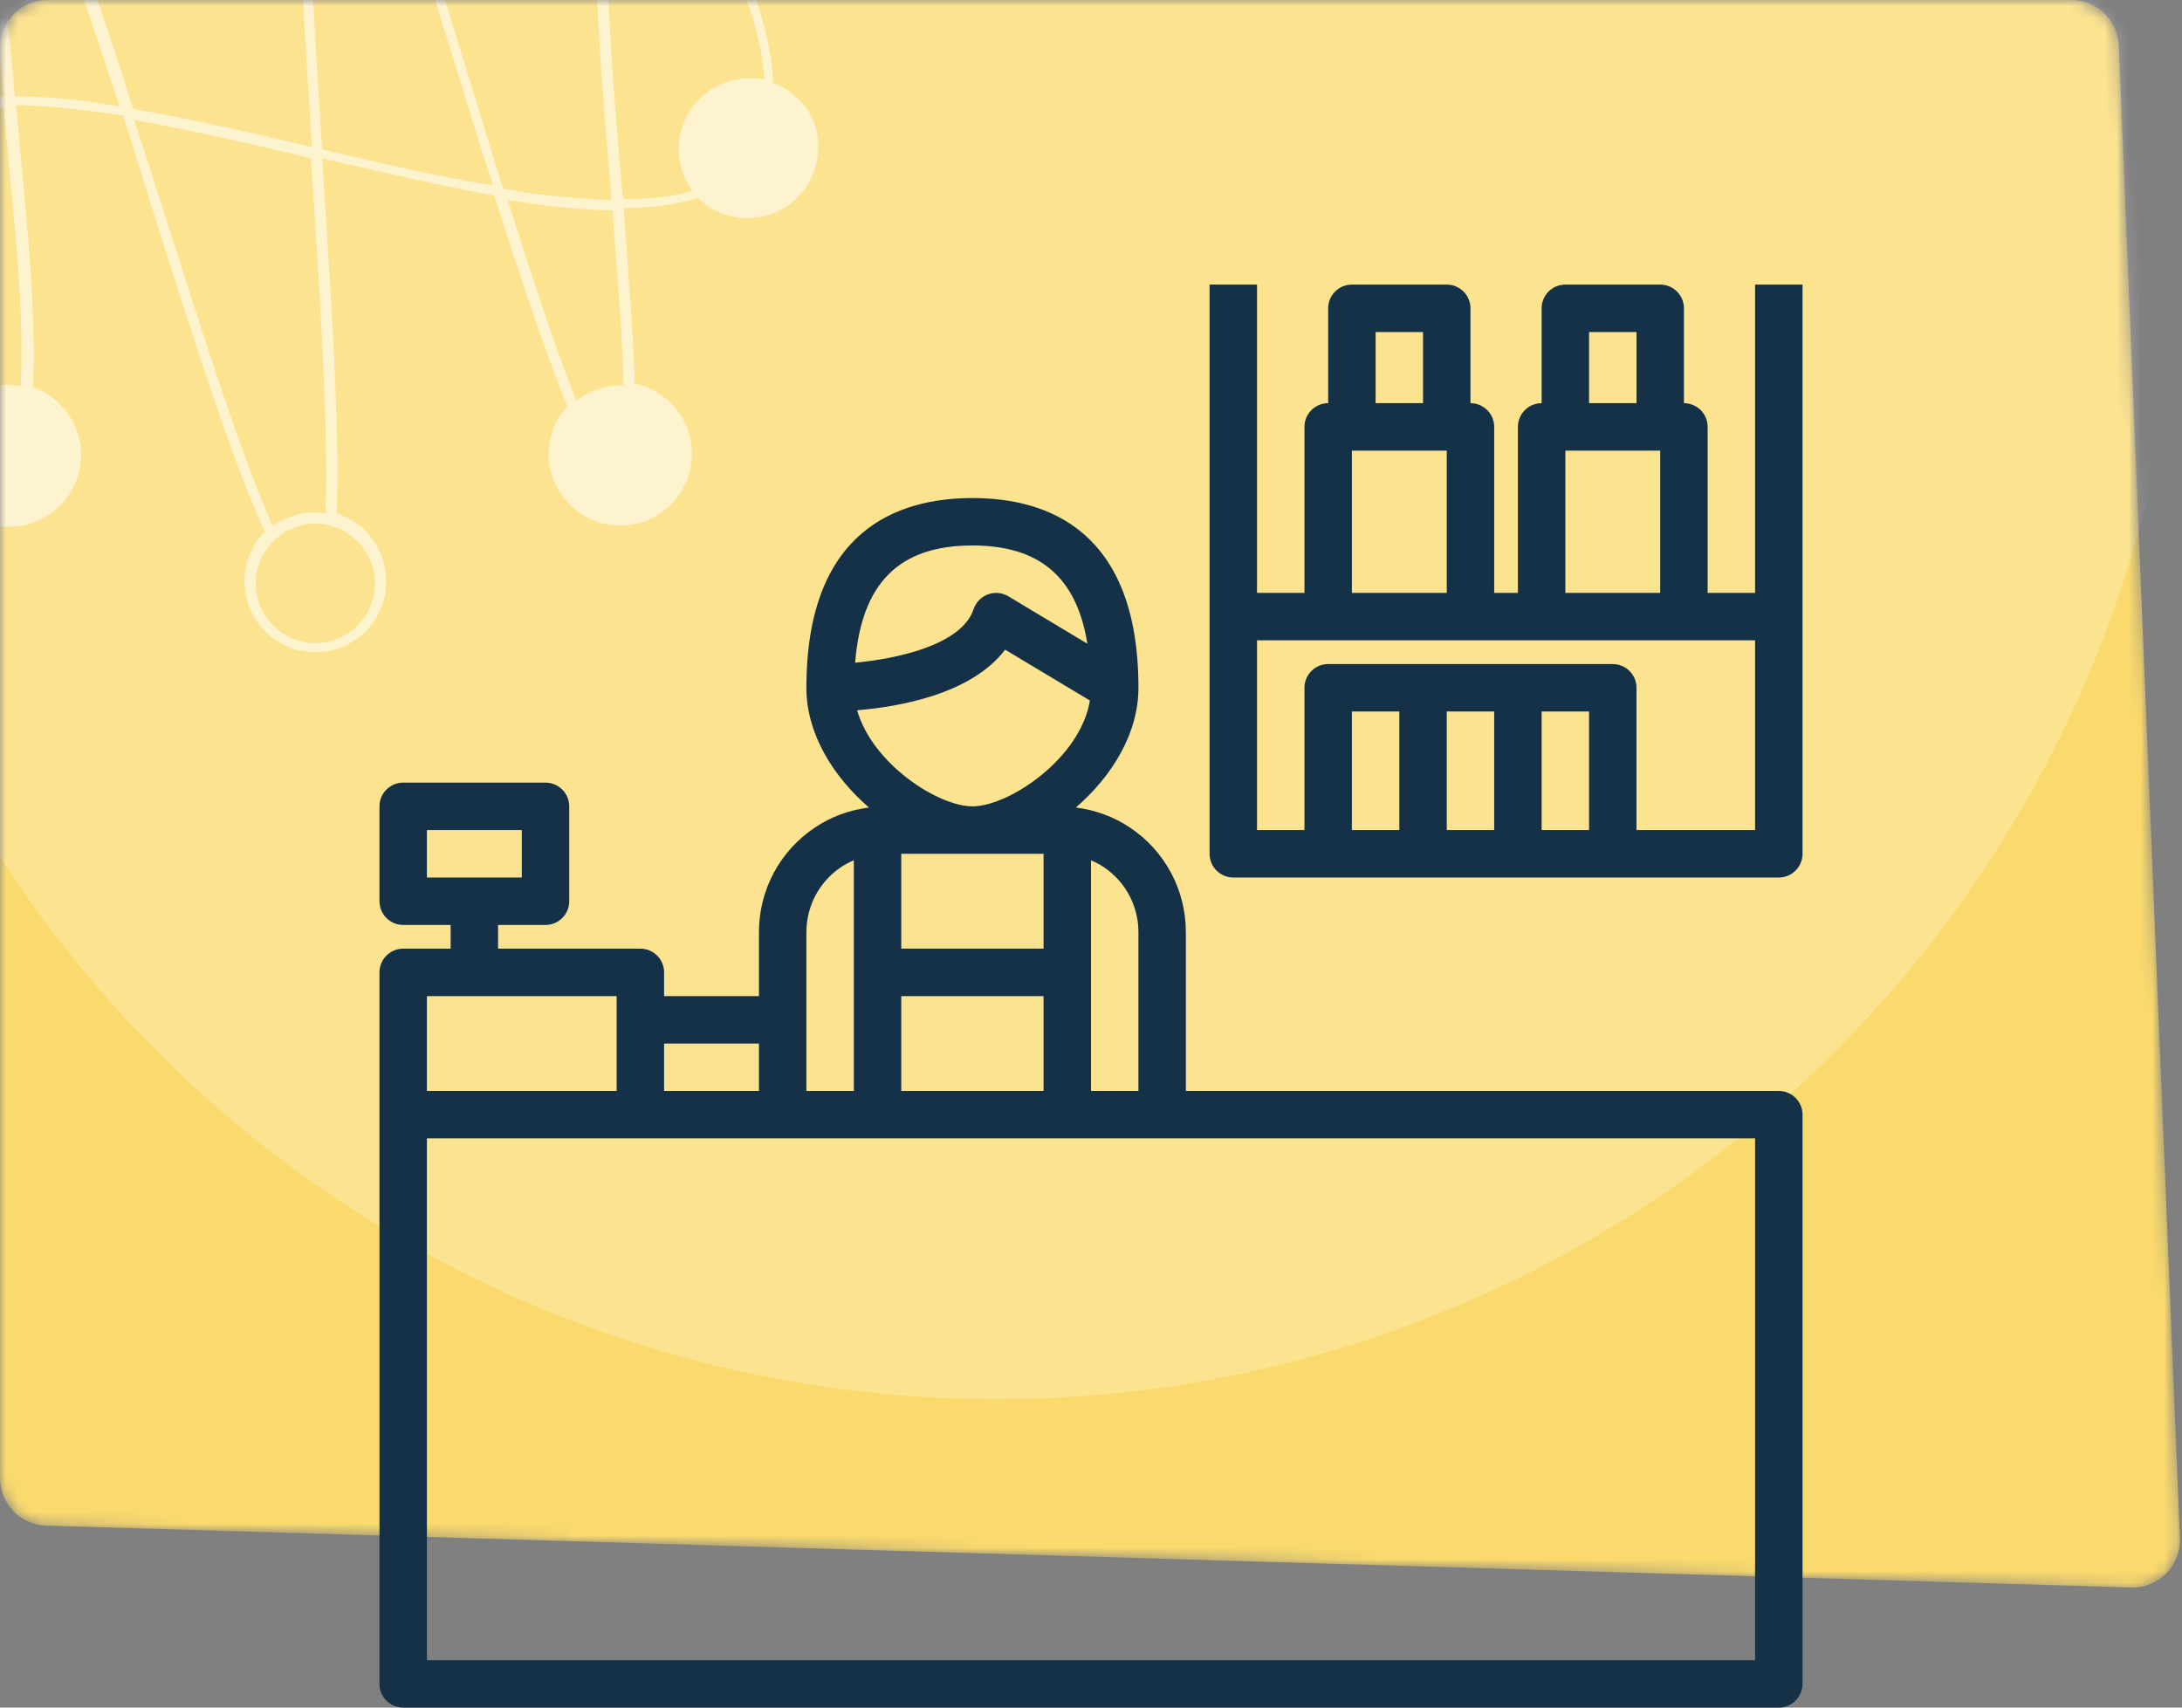
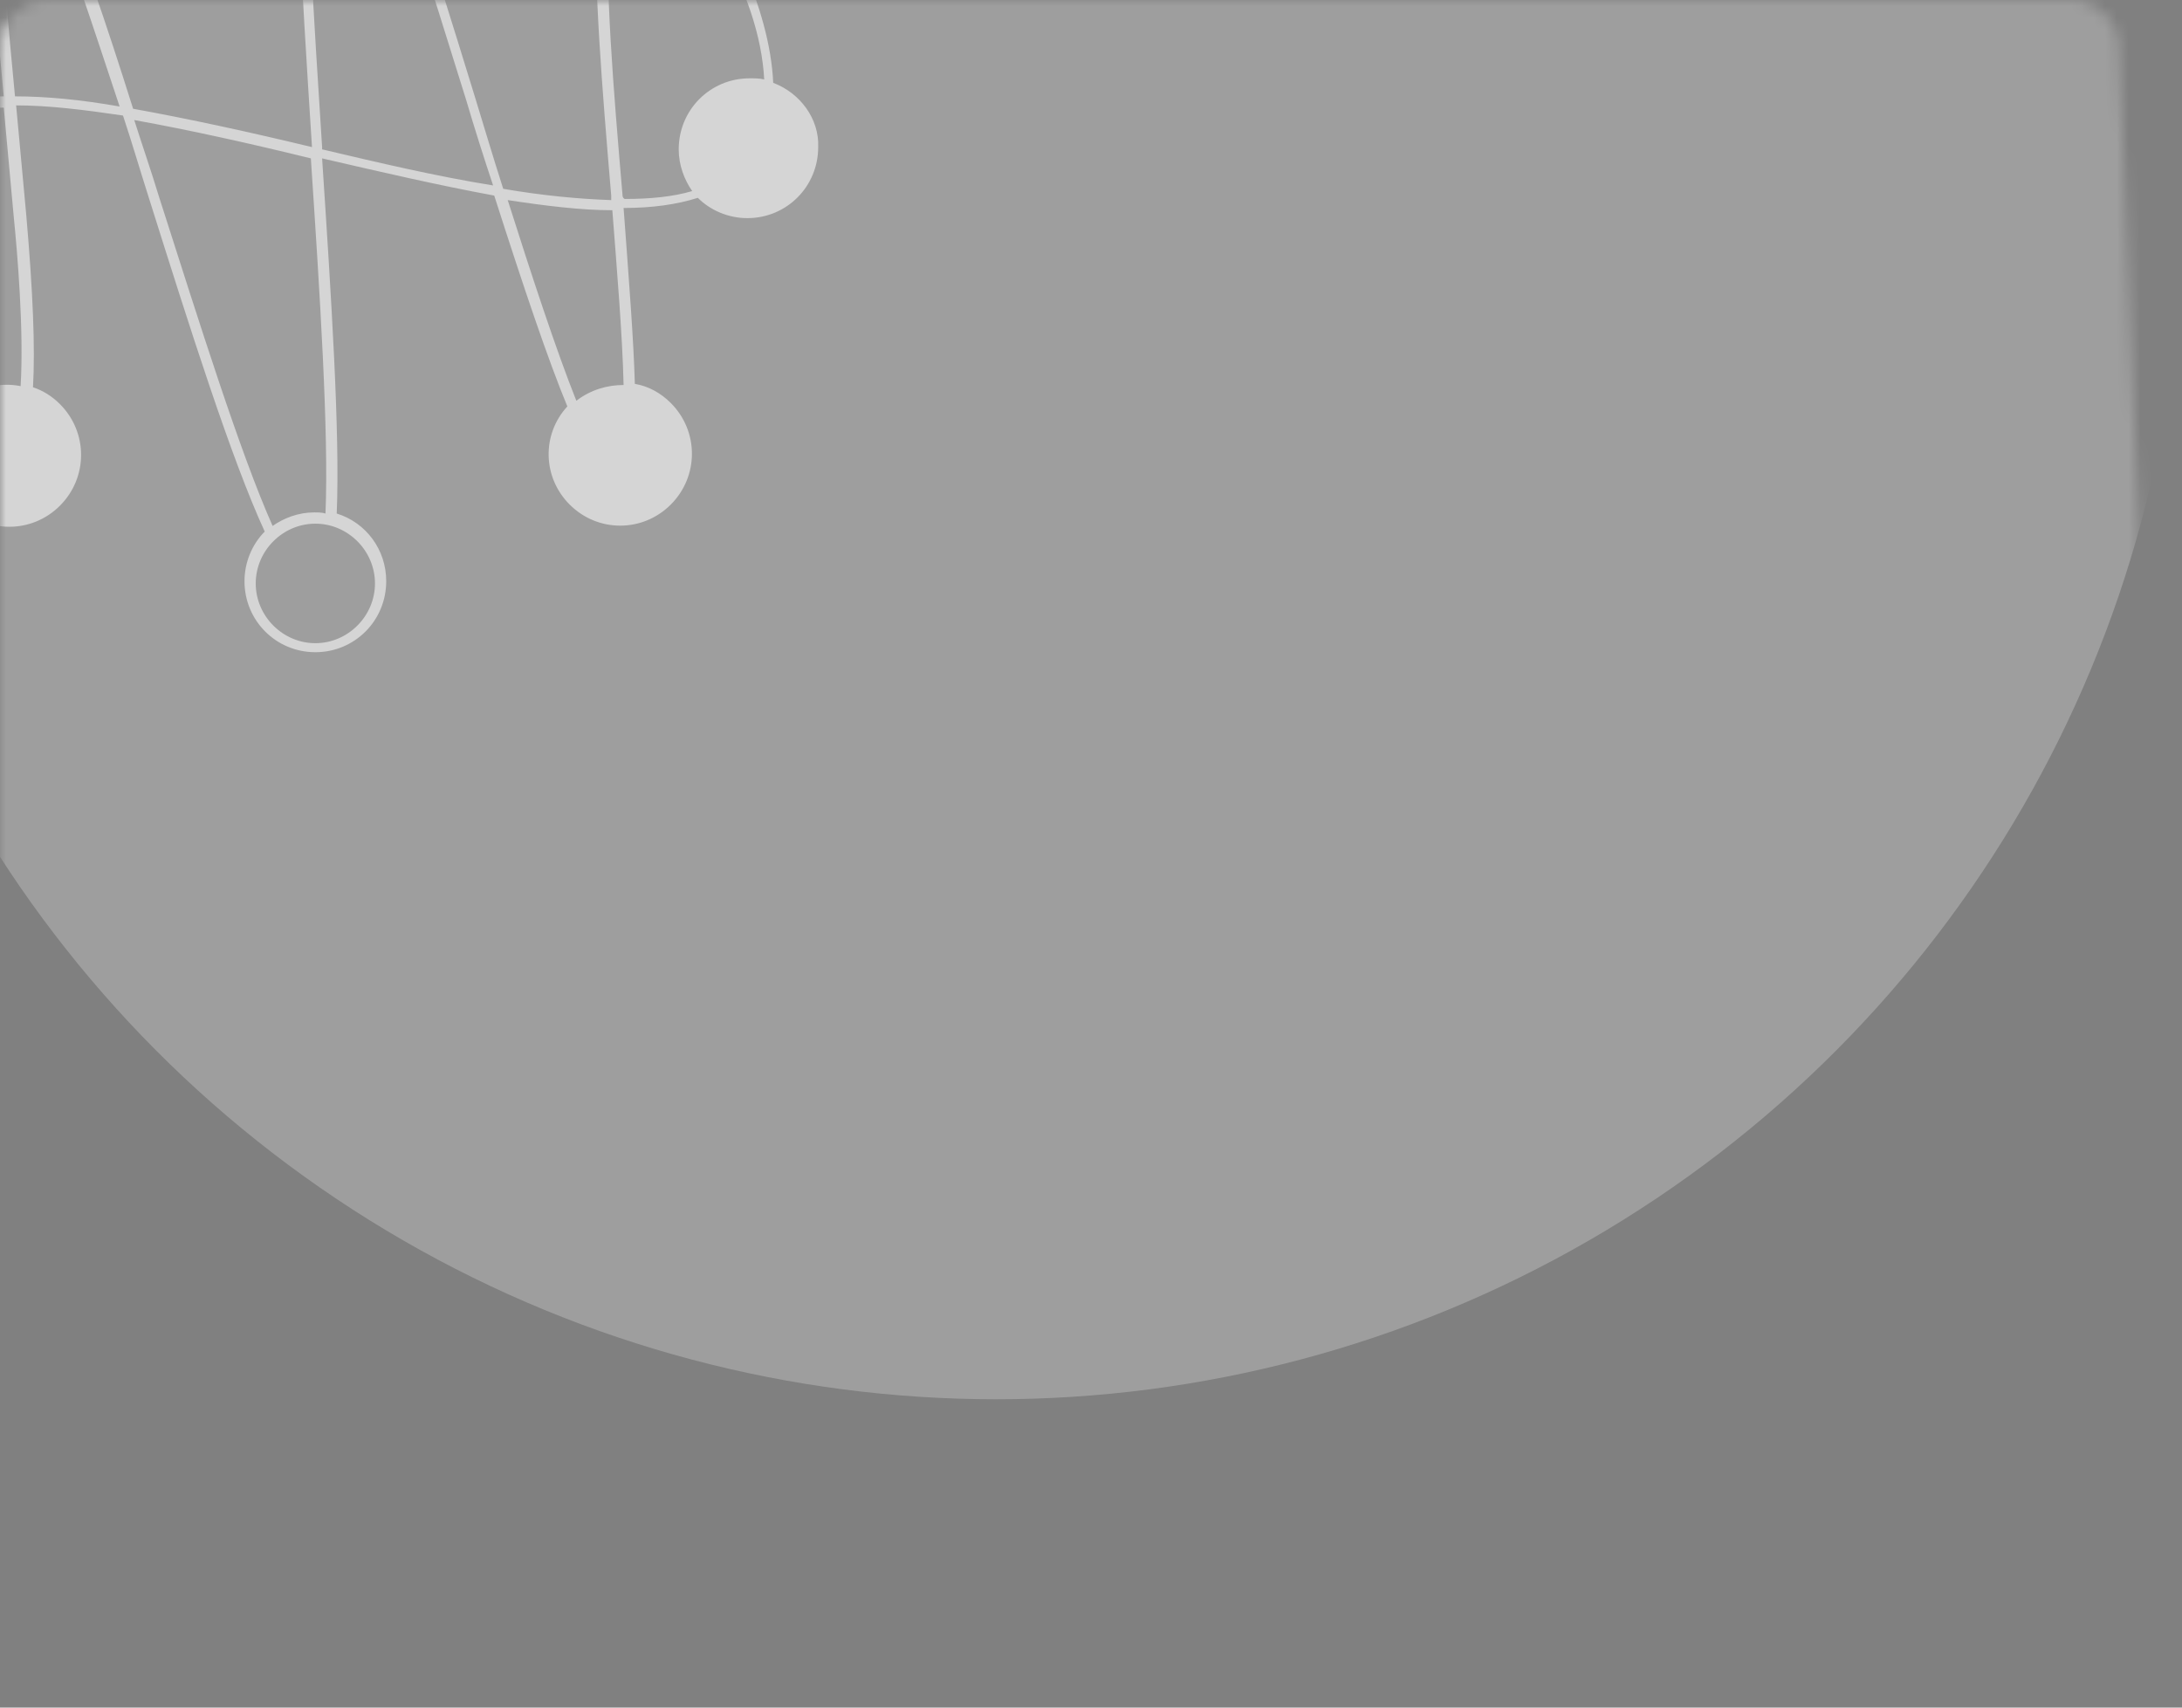
<svg xmlns="http://www.w3.org/2000/svg" width="184" height="144" viewBox="0 0 184 144" fill="none">
  <rect x="0" y="0" width="184" height="144" fill="#808080" stroke="none" />
  <mask id="mask0" mask-type="alpha" maskUnits="userSpaceOnUse" x="0" y="0" width="184" height="134">
-     <path d="M178.672 3.836C178.584 1.693 176.821 0 174.675 0H4C1.791 0 0 1.791 0 4V124.658C0 126.821 1.719 128.592 3.881 128.656L179.709 133.873C182.028 133.941 183.919 132.029 183.824 129.711L178.672 3.836Z" fill="#FADA6D" />
+     <path d="M178.672 3.836C178.584 1.693 176.821 0 174.675 0H4C1.791 0 0 1.791 0 4V124.658C0 126.821 1.719 128.592 3.881 128.656C182.028 133.941 183.919 132.029 183.824 129.711L178.672 3.836Z" fill="#FADA6D" />
  </mask>
  <g mask="url(#mask0)">
-     <path d="M178.672 3.836C178.584 1.693 176.821 0 174.675 0H4C1.791 0 0 1.791 0 4V124.658C0 126.821 1.719 128.592 3.881 128.656L179.709 133.873C182.028 133.941 183.919 132.029 183.824 129.711L178.672 3.836Z" fill="#FADA6D" />
    <path opacity="0.56" d="M65.202 6.985C64.917 0.615 61.123 -6.896 57.802 -10.794C58.846 -12.981 58.371 -15.738 56.569 -17.545C55.431 -18.686 53.818 -19.351 52.3 -19.351C50.783 -19.351 49.265 -18.781 48.032 -17.545C45.66 -15.168 45.66 -11.365 48.032 -8.988C48.696 -8.322 49.455 -7.847 50.308 -7.562C50.024 -1.667 50.783 7.556 51.541 16.493C51.541 16.588 51.541 16.779 51.541 16.874C48.791 16.779 45.755 16.493 42.435 15.923C41.581 13.261 40.822 10.694 40.063 8.221C35.889 -5.375 32.949 -14.502 30.672 -19.637C31.81 -20.777 32.569 -22.299 32.569 -24.01C32.569 -27.338 29.913 -30 26.593 -30C23.273 -30 20.617 -27.338 20.617 -24.01C20.617 -21.253 22.514 -18.876 25.075 -18.21C24.791 -12.411 25.36 -2.332 26.308 12.405C21.186 11.169 15.968 10.028 11.225 9.172C8.949 1.946 6.767 -4.519 4.87 -8.798C4.964 -8.893 4.964 -8.893 5.059 -8.988C7.431 -11.365 7.431 -15.168 5.059 -17.545C3.921 -18.686 2.308 -19.351 0.791 -19.351C-0.727 -19.351 -2.245 -18.781 -3.478 -17.545C-5.85 -15.168 -5.85 -11.365 -3.478 -8.988C-2.719 -8.227 -1.771 -7.657 -0.822 -7.466C-0.727 -3.378 -0.253 2.232 0.316 8.126C-1.771 8.126 -3.668 8.412 -5.281 8.887C-6.419 7.461 -8.126 6.51 -10.024 6.51C-13.344 6.51 -16 9.172 -16 12.5C-16 15.257 -14.103 17.634 -11.541 18.3C-11.352 24.195 -7.842 31.326 -4.522 35.509C-5.755 37.791 -5.47 40.738 -3.478 42.64C-1.107 45.017 2.688 45.017 5.059 42.64C7.431 40.263 7.431 36.46 5.059 34.083C4.395 33.417 3.636 32.942 2.783 32.657C2.972 29.329 2.783 24.67 2.213 18.11C1.929 15.067 1.644 11.93 1.36 8.887C4.111 8.887 7.146 9.267 10.371 9.743C11.13 12.025 11.794 14.306 12.553 16.683C15.968 27.522 19.478 38.647 22.324 44.827C21.281 45.873 20.617 47.394 20.617 49.01C20.617 52.338 23.273 55 26.593 55C29.913 55 32.569 52.338 32.569 49.01C32.569 46.348 30.862 44.066 28.395 43.305C28.68 36.46 27.921 24.86 27.162 13.356C32.095 14.497 37.028 15.638 41.676 16.493C44.237 24.48 46.229 30.375 47.842 34.273C45.66 36.65 45.755 40.263 48.032 42.545C50.403 44.922 54.198 44.922 56.569 42.545C58.941 40.168 58.941 36.365 56.569 33.988C55.715 33.132 54.672 32.562 53.534 32.371C53.439 28.854 53.059 23.909 52.585 17.539C54.956 17.539 57.044 17.254 58.846 16.683C59.889 17.729 61.407 18.395 63.02 18.395C66.34 18.395 68.996 15.733 68.996 12.405C69.091 10.028 67.478 7.841 65.202 6.985ZM47.273 -13.266C47.273 -14.597 47.842 -15.928 48.791 -16.879C49.739 -17.83 50.972 -18.4 52.395 -18.4C53.723 -18.4 55.051 -17.83 56 -16.879C56.949 -15.928 57.518 -14.692 57.518 -13.266C57.518 -11.935 56.949 -10.604 56 -9.653C55.051 -8.702 53.818 -8.132 52.395 -8.132C51.067 -8.132 49.739 -8.702 48.791 -9.653C47.842 -10.699 47.273 -11.935 47.273 -13.266ZM-4.332 -13.266C-4.332 -14.597 -3.763 -15.928 -2.814 -16.879C-1.866 -17.83 -0.632 -18.4 0.791 -18.4C2.119 -18.4 3.447 -17.83 4.395 -16.879C5.344 -15.928 5.913 -14.692 5.913 -13.266C5.913 -11.935 5.344 -10.604 4.395 -9.653C3.447 -8.702 2.213 -8.132 0.791 -8.132C-0.538 -8.132 -1.866 -8.702 -2.814 -9.653C-3.858 -10.699 -4.332 -11.935 -4.332 -13.266ZM-15.051 12.595C-15.051 9.838 -12.775 7.556 -10.024 7.556C-7.273 7.556 -4.996 9.838 -4.996 12.595C-4.996 15.352 -7.273 17.634 -10.024 17.634C-12.775 17.634 -15.051 15.352 -15.051 12.595ZM1.739 32.562C-0.158 32.181 -2.15 32.752 -3.573 34.178C-3.763 34.368 -3.858 34.558 -4.047 34.748C-7.178 30.755 -10.403 24.099 -10.688 18.585C-10.498 18.585 -10.308 18.585 -10.024 18.585C-6.704 18.585 -4.047 15.923 -4.047 12.595C-4.047 11.549 -4.332 10.598 -4.806 9.743C-3.289 9.267 -1.581 9.077 0.316 9.077C0.601 12.215 0.885 15.352 1.17 18.395C1.455 21.247 2.024 27.808 1.739 32.562ZM1.265 8.126C0.696 2.232 0.221 -3.188 0.126 -7.276C0.316 -7.276 0.506 -7.276 0.696 -7.276C1.834 -7.276 2.972 -7.562 4.016 -8.227C5.818 -4.044 7.81 2.136 10.087 8.982C6.862 8.412 3.921 8.126 1.265 8.126ZM31.62 49.2C31.62 51.958 29.344 54.239 26.593 54.239C23.842 54.239 21.565 51.958 21.565 49.2C21.565 46.443 23.842 44.161 26.593 44.161C29.344 44.161 31.62 46.443 31.62 49.2ZM27.447 43.305C27.162 43.21 26.783 43.21 26.498 43.21C25.17 43.21 23.937 43.686 22.988 44.351C20.237 38.171 16.822 27.237 13.407 16.588C12.743 14.402 11.984 12.215 11.32 10.123C16.063 10.979 21.186 12.12 26.213 13.356C26.972 24.765 27.731 36.46 27.447 43.305ZM27.162 12.595C27.162 12.5 27.162 12.5 27.162 12.405C26.498 2.041 25.644 -10.889 25.929 -18.02C26.119 -18.02 26.403 -18.02 26.593 -18.02C27.826 -18.02 29.059 -18.4 30.008 -19.066C32.759 -12.791 36.364 -1.001 39.304 8.412C40.063 10.979 40.822 13.356 41.581 15.638C36.838 14.877 32 13.736 27.162 12.595ZM48.601 33.797C46.893 29.519 44.806 23.149 42.814 16.874C45.945 17.349 48.98 17.729 51.636 17.729C52.016 22.673 52.49 28.283 52.585 32.466C51.257 32.466 49.834 32.847 48.601 33.797ZM52.49 16.398C51.731 7.556 50.972 -1.477 51.352 -7.371C51.731 -7.276 52.016 -7.276 52.395 -7.276C53.913 -7.276 55.431 -7.847 56.664 -9.083C56.949 -9.368 57.138 -9.653 57.423 -9.938C59.794 -6.991 61.976 -2.903 63.304 0.996C63.968 2.992 64.348 4.894 64.443 6.7C64.063 6.605 63.684 6.605 63.209 6.605C59.889 6.605 57.233 9.267 57.233 12.595C57.233 13.926 57.708 15.162 58.371 16.113C56.759 16.588 54.862 16.779 52.68 16.779C52.49 16.683 52.49 16.493 52.49 16.398Z" fill="white" />
    <circle cx="84" cy="18" r="100" fill="white" fill-opacity="0.24" />
  </g>
-   <path fill-rule="evenodd" clip-rule="evenodd" d="M144 50H148V24H152V72C152 73.106 151.104 74 150 74H136H128H120H112H104C102.896 74 102 73.106 102 72V24H106V50H110V36C110 34.894 110.896 34 112 34V26C112 24.894 112.896 24 114 24H122C123.104 24 124 24.894 124 26V34C125.104 34 126 34.894 126 36V50H128V36C128 34.894 128.896 34 130 34V26C130 24.894 130.896 24 132 24H140C141.104 24 142 24.894 142 26V34C143.104 34 144 34.894 144 36V50ZM138 28H134V34H138V28ZM140 38H132V50H140V38ZM120 28H116V34H120V28ZM122 38H114V50H122V38ZM114 60V70H118V60H114ZM126 70V60H122V70H126ZM130 60V70H134V60H130ZM138 58V70H148V54H142H130H124H112H106V70H110V58C110 56.894 110.896 56 112 56H120H128H136C137.104 56 138 56.894 138 58ZM100 92H150C151.104 92 152 92.894 152 94V142C152 143.106 151.104 144 150 144H34C32.896 144 32 143.106 32 142V94V82C32 80.894 32.896 80 34 80H38V78H34C32.896 78 32 77.106 32 76V68C32 66.894 32.896 66 34 66H46C47.104 66 48 66.894 48 68V76C48 77.106 47.104 78 46 78H42V80H54C55.104 80 56 80.894 56 82V84H64V78.606C64 75.05 65.766 71.752 68.724 69.782C70.096 68.864 71.652 68.302 73.274 68.098C70.306 65.528 68 61.928 68 58C68 44.776 75.614 42 82 42C88.386 42 96 44.776 96 58C96 61.928 93.694 65.528 90.726 68.098C92.348 68.302 93.904 68.864 95.278 69.782C98.234 71.752 100 75.052 100 78.606V92ZM44 70H36V74H44V70ZM96 92V78.606C96 76.392 94.9 74.338 93.058 73.11C92.722 72.886 92.366 72.706 92 72.548V92H96ZM84.758 54.786C81.884 58.578 75.702 59.614 72.278 59.896C73.568 64.416 79.102 68 82 68C85.07 68 91.104 63.974 91.908 59.076L84.758 54.786ZM88 84H76V92H88V84ZM91.694 54.284C90.794 48.684 87.676 46 82 46C75.808 46 72.646 49.18 72.11 55.886C75.628 55.552 81.09 54.404 82.102 51.368C82.296 50.794 82.738 50.334 83.306 50.126C83.878 49.912 84.51 49.974 85.03 50.286L91.694 54.284ZM76 80H88V72H76V80ZM70.942 73.11C69.1 74.338 68 76.394 68 78.606V86V92H72V72.548C71.634 72.706 71.278 72.886 70.942 73.11ZM64 92V88H56V92H64ZM52 84H36V92H52V86V84ZM36 96V140H148V96H66H54H36Z" fill="#143147" />
</svg>